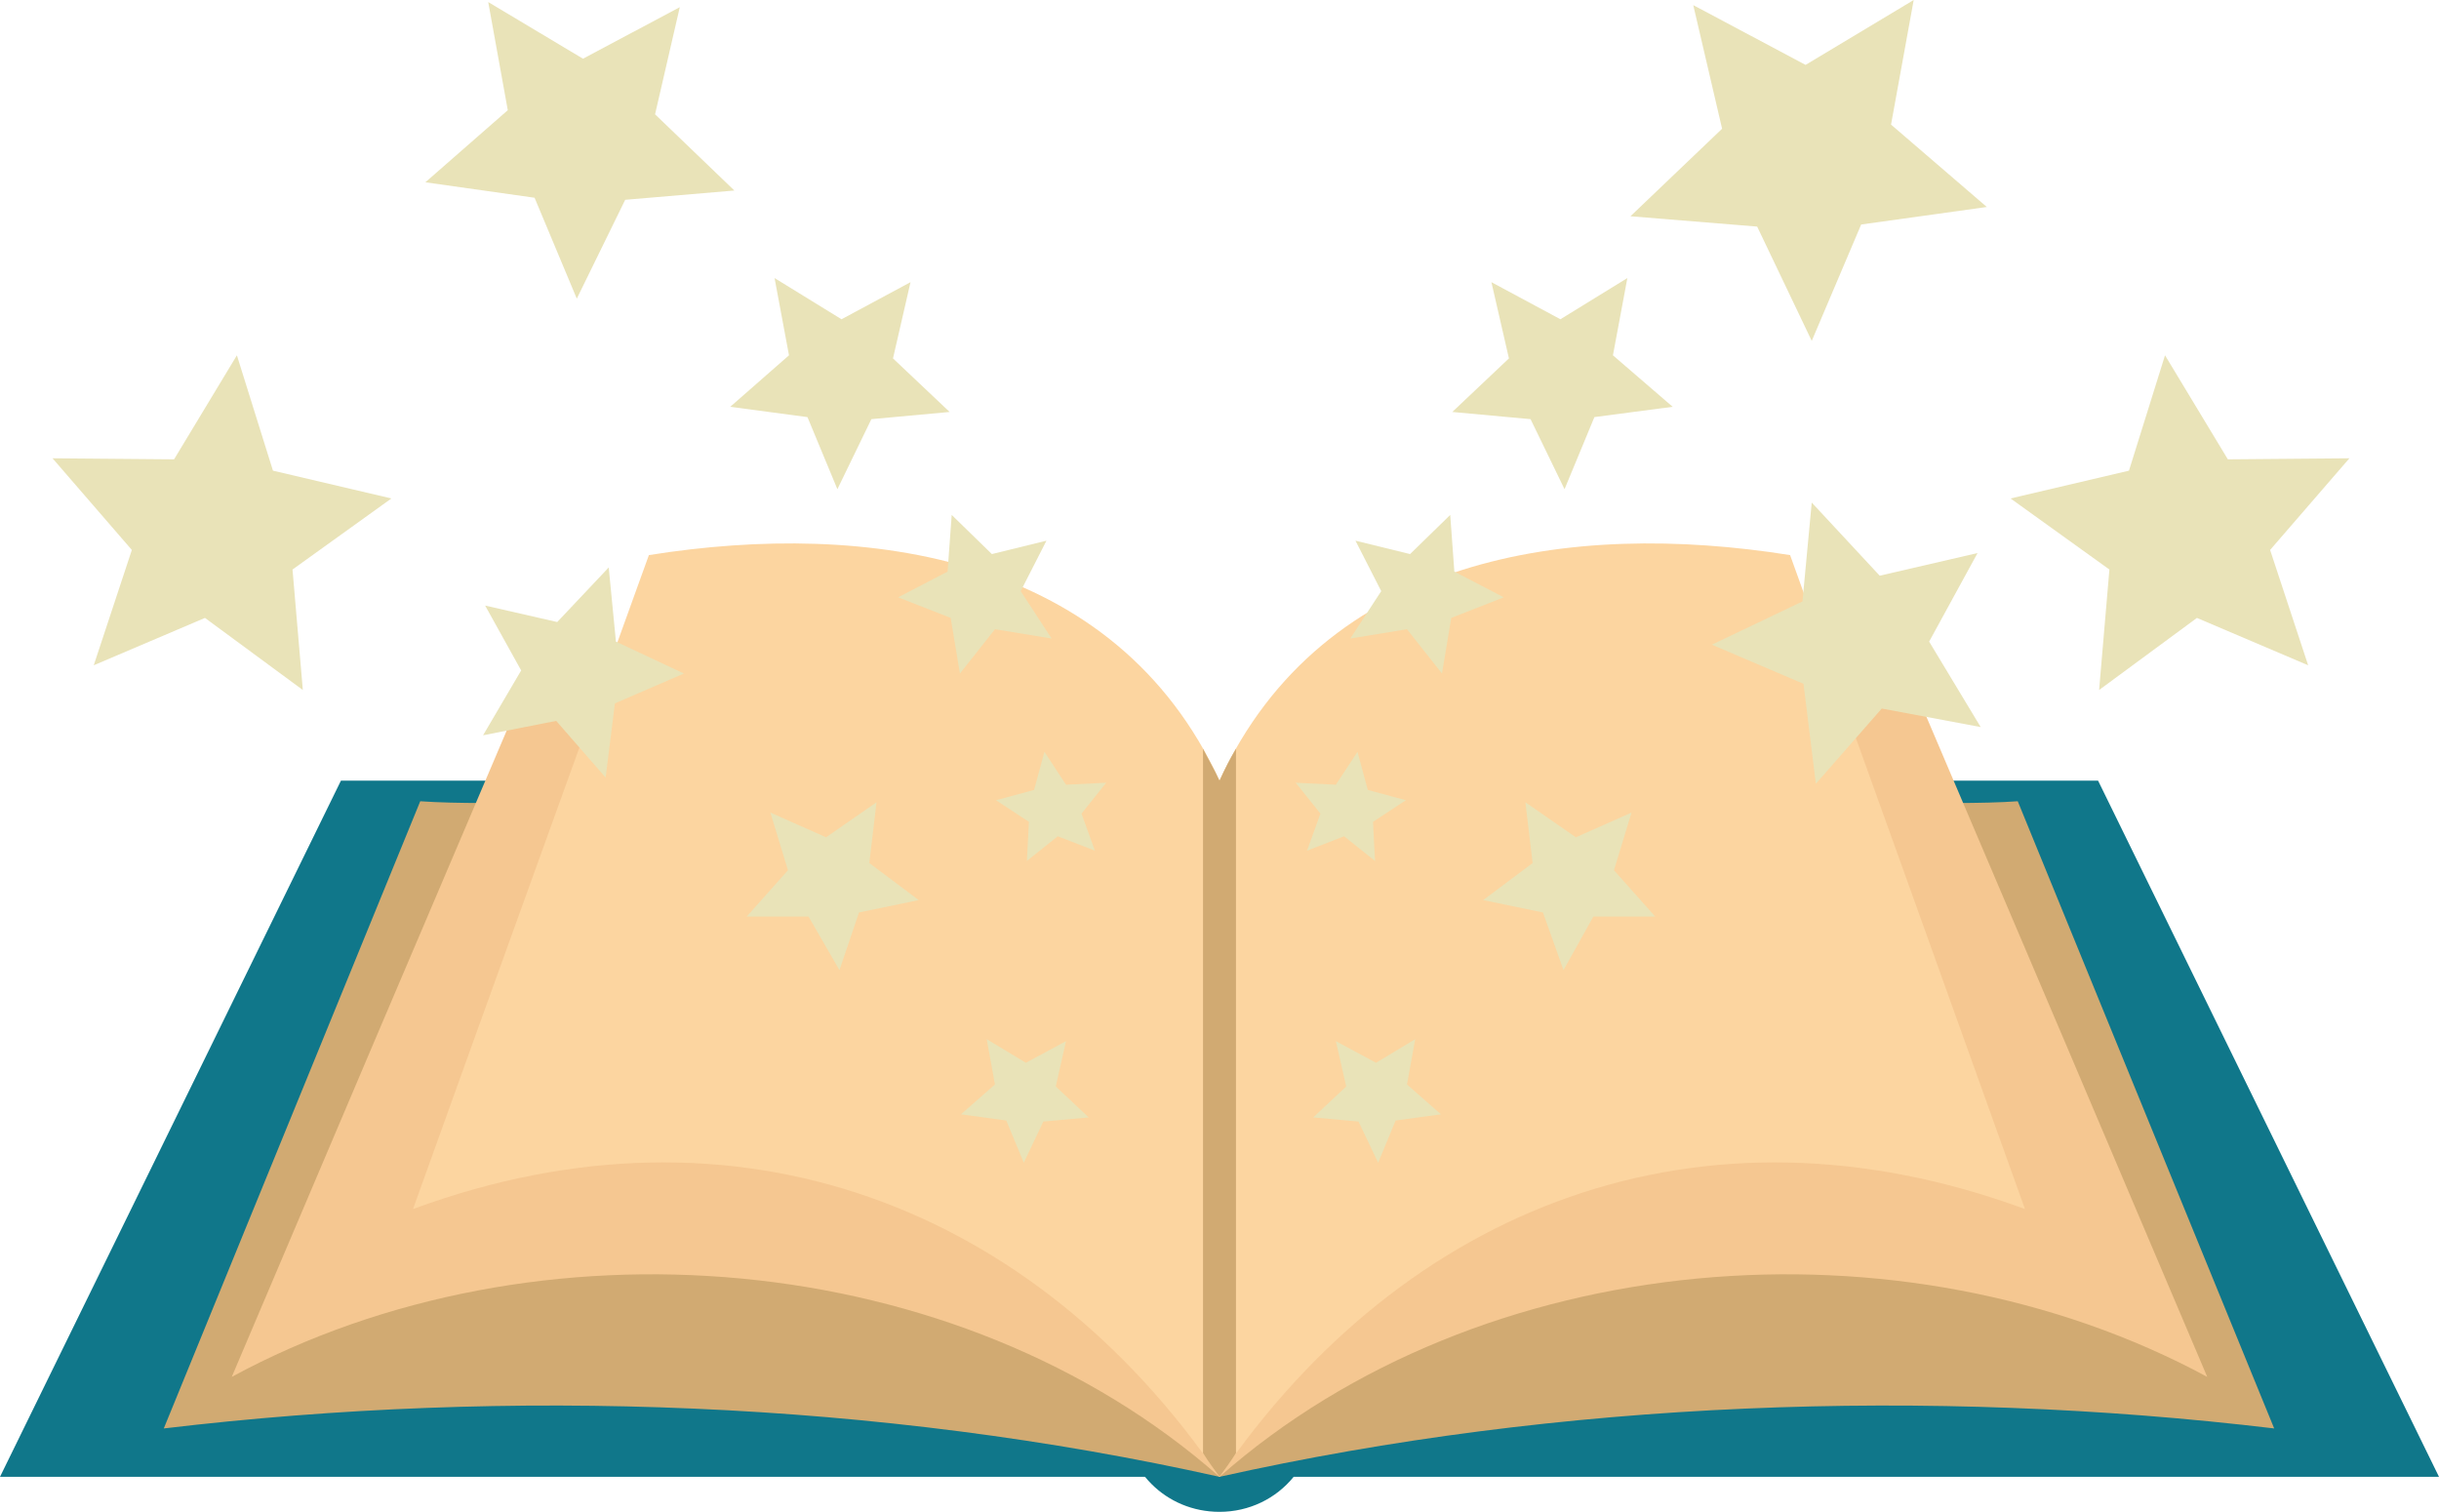
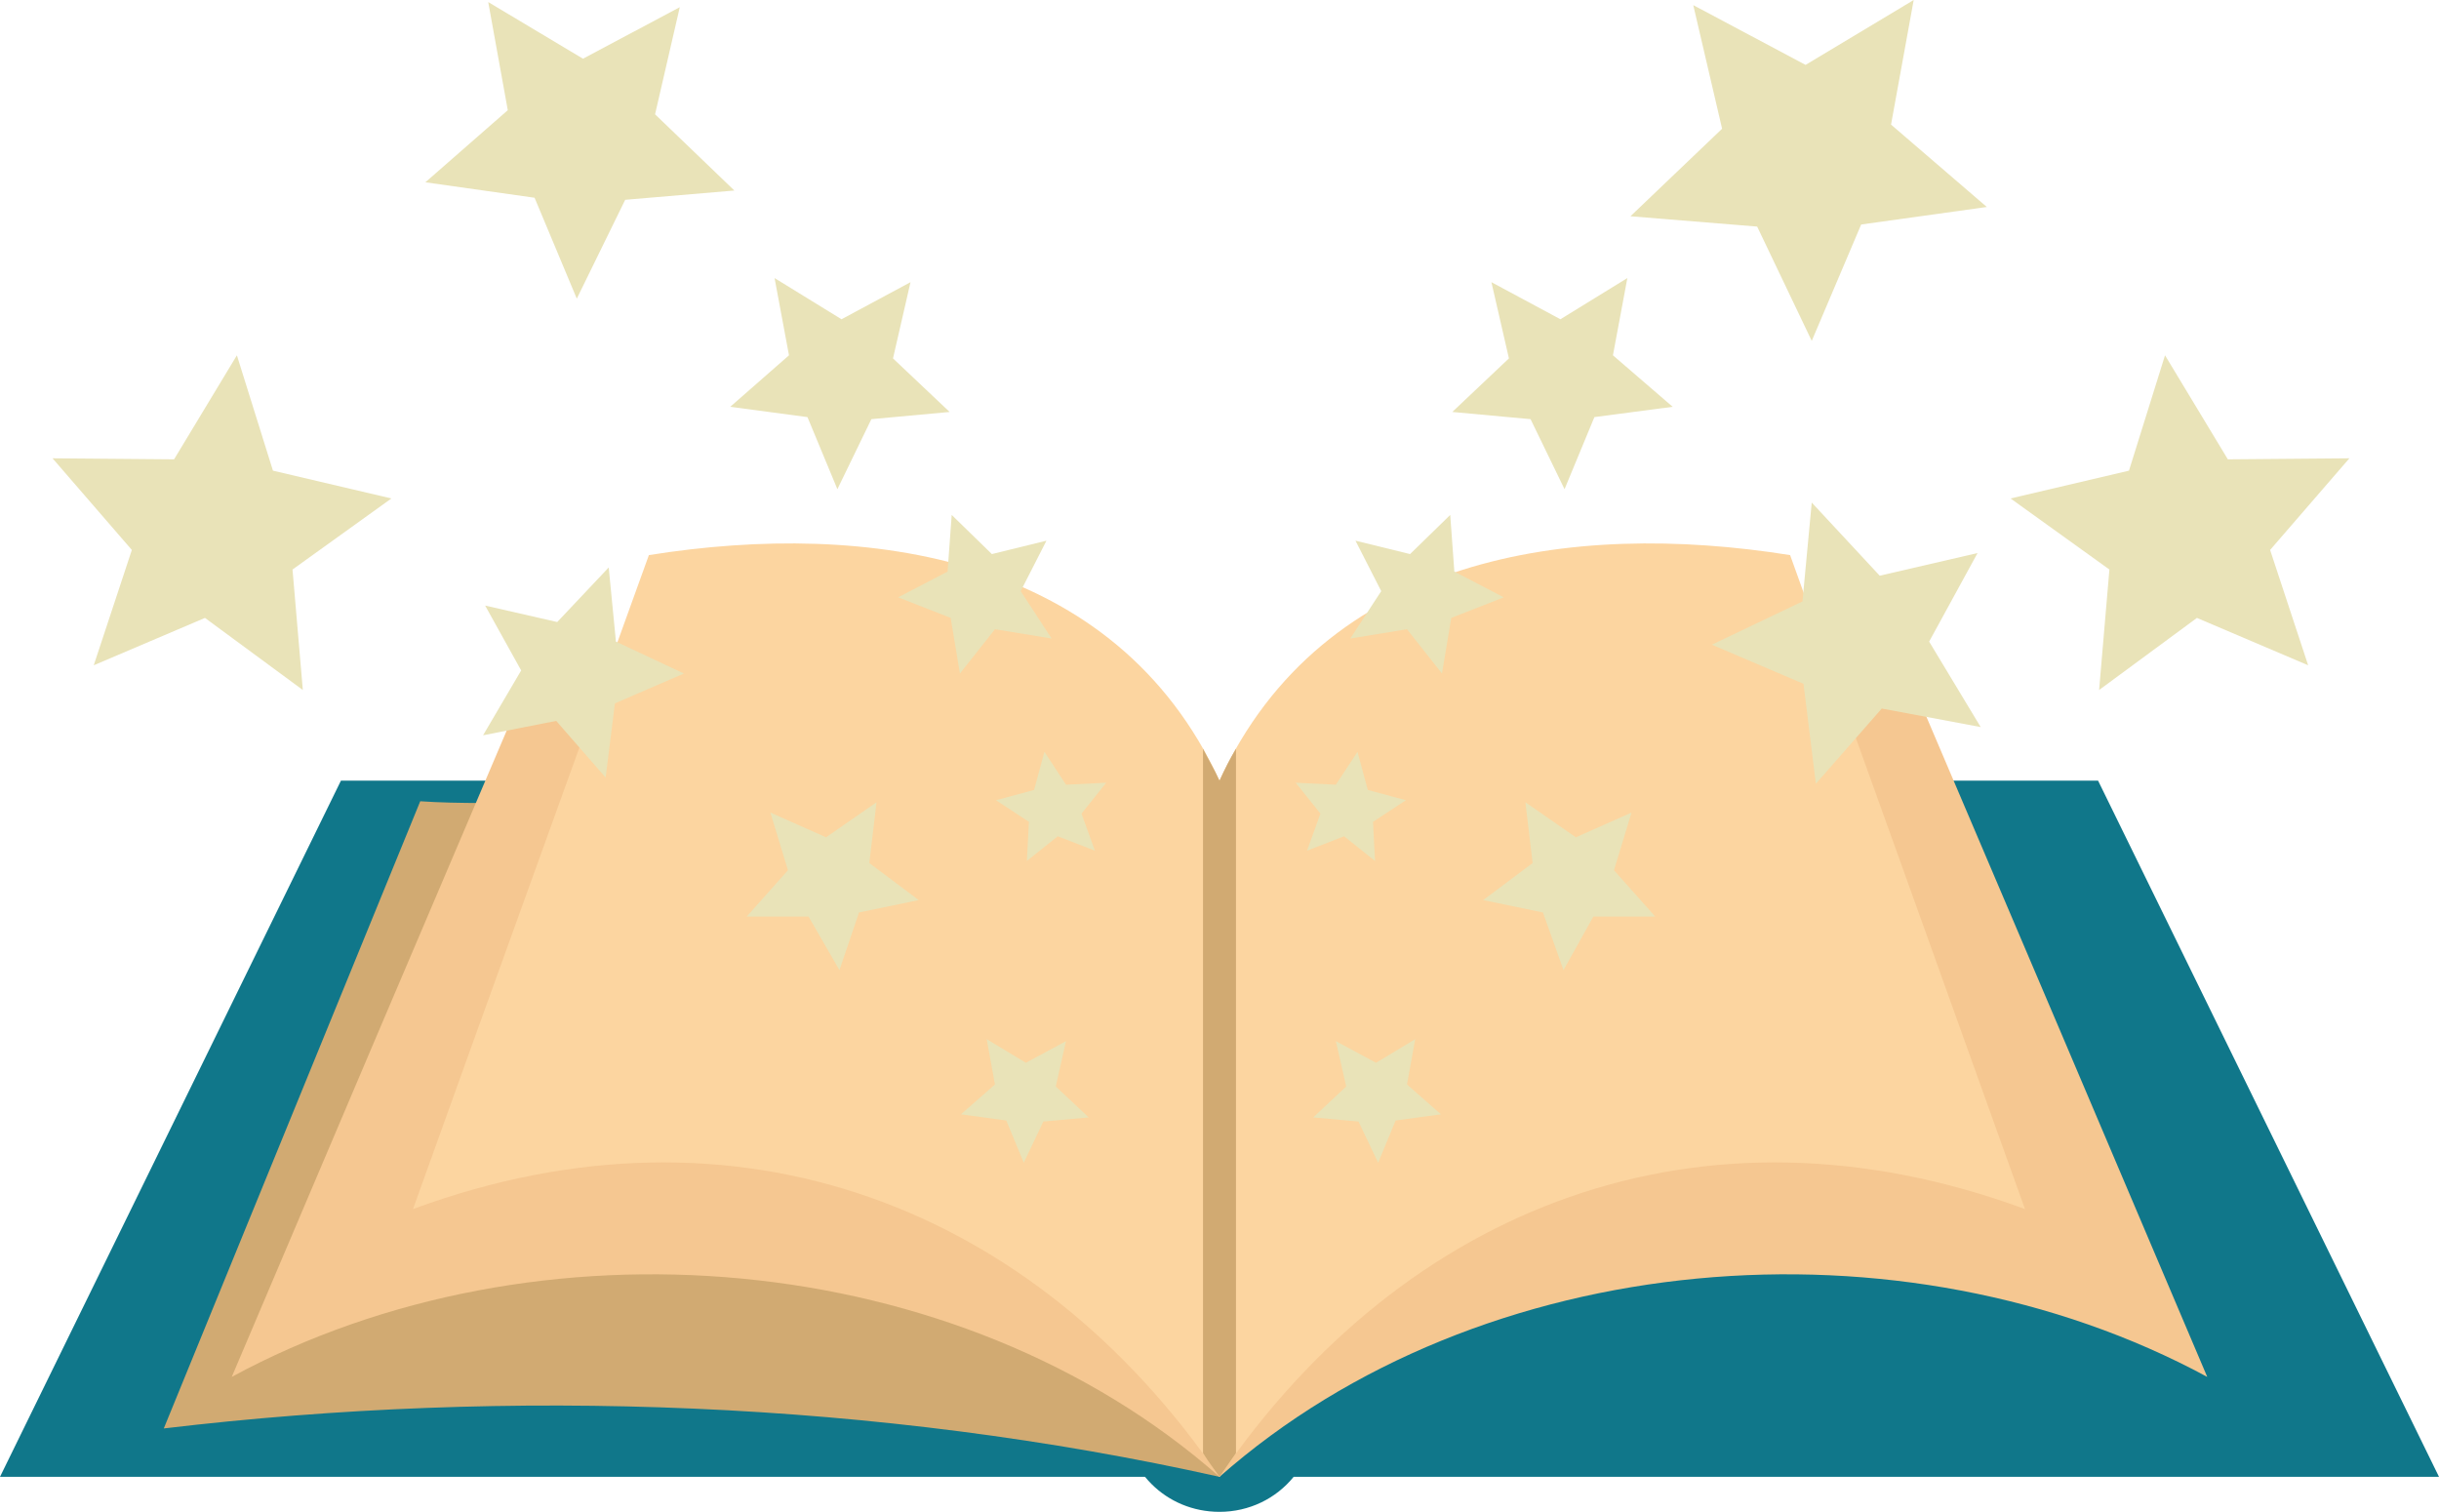
<svg xmlns="http://www.w3.org/2000/svg" height="279.0" preserveAspectRatio="xMidYMid meet" version="1.1" viewBox="0.0 0.0 450.0 279.0" width="450.0" zoomAndPan="magnify">
  <defs>
    <clipPath id="clip1">
      <path d="m207 144h243v134.97h-243z" />
    </clipPath>
  </defs>
  <g id="surface1">
    <g id="change1_2">
      <path d="m225 272.51h-225l62.902-128.46h162.1v128.46" fill="#10778a" fill-rule="evenodd" />
    </g>
    <g clip-path="url(#clip1)" id="change1_1">
      <path d="m238.68 272.51h211.32l-62.9-128.46h-162.1v99.57c-9.88 0-17.67 7.99-17.67 17.68 0 9.88 7.79 17.67 17.67 17.67 5.51 0 10.45-2.47 13.68-6.46" fill="#10778a" fill-rule="evenodd" />
    </g>
    <g id="change2_1">
      <path d="m225 272.51c-62.9-14.06-130.93-16.53-194.78-8.93 15.768-38.58 31.542-77.16 47.315-115.73 13.492 0.95 36.865-0.57 50.355 0.38 26.23 15.77 47.13 35.53 73.36 51.5 7.79 24.32 15.77 48.45 23.75 72.78" fill="#d1aa72" fill-rule="evenodd" />
    </g>
    <g id="change2_2">
-       <path d="m225 272.51c62.9-14.06 130.93-16.53 194.59-8.93-15.77-38.58-31.54-77.16-47.31-115.73-13.31 0.95-36.87-0.57-50.36 0.38-26.04 15.77-46.94 35.53-73.17 51.5-7.98 24.32-15.77 48.45-23.75 72.78" fill="#d1aa72" fill-rule="evenodd" />
-     </g>
+       </g>
    <g id="change3_1">
      <path d="m225 272.51c-48.27-42.57-126.18-48.84-182.24-18.44 18.052-42.56 36.103-84.94 54.158-127.32 45.602-8.55 88.362-3.61 128.08 17.3v128.46" fill="#f5c791" fill-rule="evenodd" />
    </g>
    <g id="change3_2">
      <path d="m225 272.51c48.27-42.57 125.99-48.84 182.24-18.44-18.05-42.56-36.1-84.94-54.16-127.32-45.6-8.55-88.55-3.61-128.08 17.3v128.46" fill="#f5c791" fill-rule="evenodd" />
    </g>
    <g id="change4_1">
      <path d="m225 272.51c-34.02-49.79-88.94-71.46-148.8-49.41 14.448-40.29 29.08-80.58 43.52-120.67 40.48-6.461 86.09 0 105.28 41.62 19.19-41.62 64.8-48.081 105.28-41.62 14.44 40.09 28.88 80.38 43.33 120.67-59.86-22.05-114.59-0.38-148.61 49.41" fill="#fcd5a0" fill-rule="evenodd" />
    </g>
    <g id="change2_3">
-       <path d="m225 272.51c-0.95-1.33-2.09-2.85-3.04-4.37v-129.98c0.95 1.89 2.09 3.8 3.04 5.89 0.95-2.09 1.9-4 3.04-5.89v129.98c-0.95 1.52-2.09 3.04-3.04 4.37" fill="#d1aa72" fill-rule="evenodd" />
+       <path d="m225 272.51c-0.95-1.33-2.09-2.85-3.04-4.37v-129.98c0.95 1.89 2.09 3.8 3.04 5.89 0.95-2.09 1.9-4 3.04-5.89v129.98" fill="#d1aa72" fill-rule="evenodd" />
    </g>
    <g id="change5_1">
      <path d="m90.078 0.379l17.482 10.453 17.86-9.504-4.56 19.766 14.63 14.062-20.14 1.711-8.93 18.242-7.791-18.621-20.145-2.851 15.204-13.301zm-80.387 84.187l22.426 0.192 11.59-19.196 6.652 21.286 21.856 5.129-18.246 13.113 1.902 22.23-18.055-13.3-20.523 8.74 7.031-21.28zm79.817 27.174l13.302 3.04 9.5-10.07 1.33 13.68 12.54 5.89-12.73 5.51-1.71 13.69-9.12-10.46-13.495 2.66 7.031-11.97zm86.082-16.724l7.41 7.224 10.07-2.47-4.75 9.31 5.7 8.74-10.45-1.71-6.46 8.17-1.71-10.26-9.69-3.8 9.12-4.75zm17.11 43.714l3.98 6.07 7.42-0.37-4.56 5.7 2.47 6.84-6.85-2.66-5.7 4.56 0.38-7.22-6.08-3.99 7.03-1.9zm-50.56 11.21l10.27 4.56 9.31-6.46-1.33 11.21 9.12 6.84-11.02 2.28-3.61 10.64-5.7-9.88h-11.41l7.61-8.55zm39.91 41.81l7.22 4.36 7.41-3.99-1.89 8.36 6.08 5.71-8.37 0.76-3.61 7.6-3.23-7.79-8.36-1.14 6.27-5.51zm-39.14-140.44l12.35 7.601 12.73-6.84-3.23 14.063 10.45 9.883-14.44 1.328-6.27 12.922-5.52-13.301-14.25-1.903 10.84-9.5-2.66-14.253" fill="#e9e3b8" fill-rule="evenodd" />
    </g>
    <g id="change5_2">
      <path d="m353.08 0l-19.95 11.973-20.72-11.024 5.32 22.805-16.91 16.152 23.38 1.903 10.07 21.093 9.12-21.476 23.18-3.231-17.67-15.203 4.18-22.992" fill="#e9e3b8" fill-rule="evenodd" />
    </g>
    <g id="change5_3">
      <path d="m433.47 84.566l-22.43 0.192-11.59-19.196-6.65 21.286-21.85 5.129 18.24 13.113-1.9 22.23 18.05-13.3 20.52 8.74-7.02-21.28 14.63-16.914" fill="#e9e3b8" fill-rule="evenodd" />
    </g>
    <g id="change5_4">
      <path d="m364.86 102.05l-18.05 4.18-12.54-13.496-1.71 18.246-16.72 7.98 16.91 7.22 2.28 18.44 12.16-13.88 18.25 3.42-9.51-15.77 8.93-16.34" fill="#e9e3b8" fill-rule="evenodd" />
    </g>
    <g id="change5_5">
      <path d="m267.57 95.016l-7.41 7.224-10.07-2.47 4.75 9.31-5.71 8.74 10.46-1.71 6.46 8.17 1.71-10.26 9.69-3.8-9.12-4.75-0.76-10.454" fill="#e9e3b8" fill-rule="evenodd" />
    </g>
    <g id="change5_6">
      <path d="m250.46 138.73l-3.99 6.07-7.41-0.37 4.56 5.7-2.47 6.84 6.84-2.66 5.71 4.56-0.38-7.22 6.07-3.99-7.03-1.9-1.9-7.03" fill="#e9e3b8" fill-rule="evenodd" />
    </g>
    <g id="change5_7">
      <path d="m301.02 149.94l-10.27 4.56-9.31-6.46 1.33 11.21-9.12 6.84 11.02 2.28 3.8 10.64 5.51-9.88h11.41l-7.61-8.55 3.24-10.64" fill="#e9e3b8" fill-rule="evenodd" />
    </g>
    <g id="change5_8">
      <path d="m261.11 191.75l-7.22 4.36-7.42-3.99 1.91 8.36-6.09 5.71 8.36 0.76 3.62 7.6 3.23-7.79 8.36-1.14-6.27-5.51 1.52-8.36" fill="#e9e3b8" fill-rule="evenodd" />
    </g>
    <g id="change5_9">
      <path d="m300.25 51.309l-12.35 7.601-12.73-6.84 3.23 14.063-10.45 9.883 14.44 1.328 6.27 12.922 5.51-13.301 14.44-1.903-11.02-9.5 2.66-14.253" fill="#e9e3b8" fill-rule="evenodd" />
    </g>
  </g>
</svg>